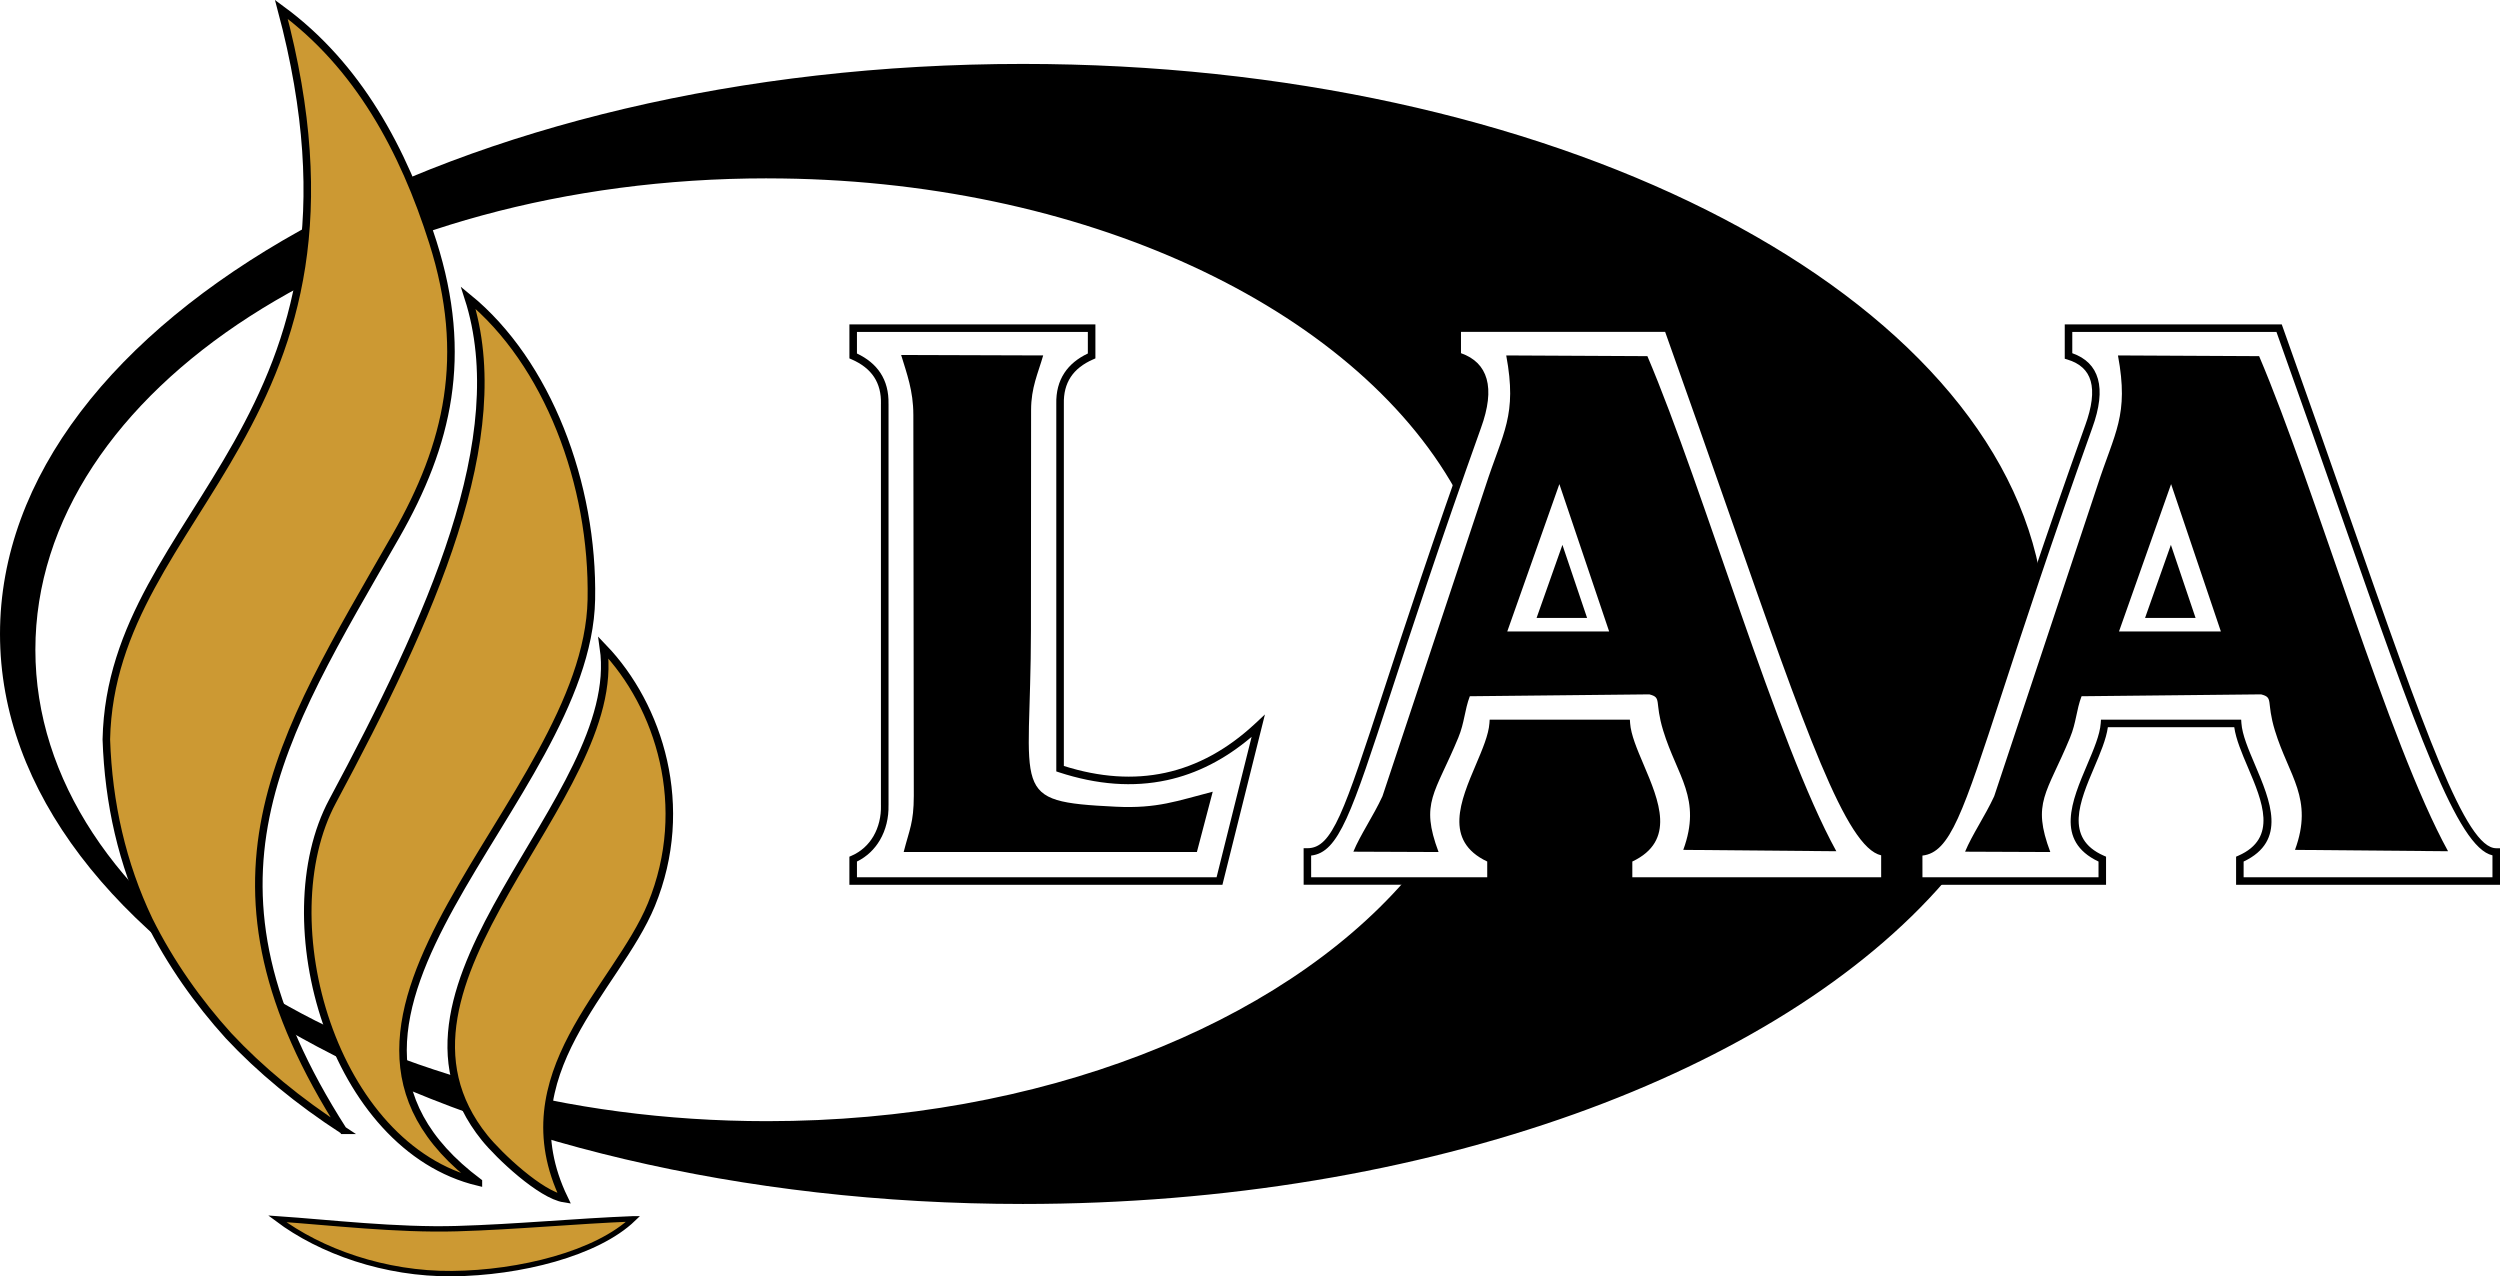
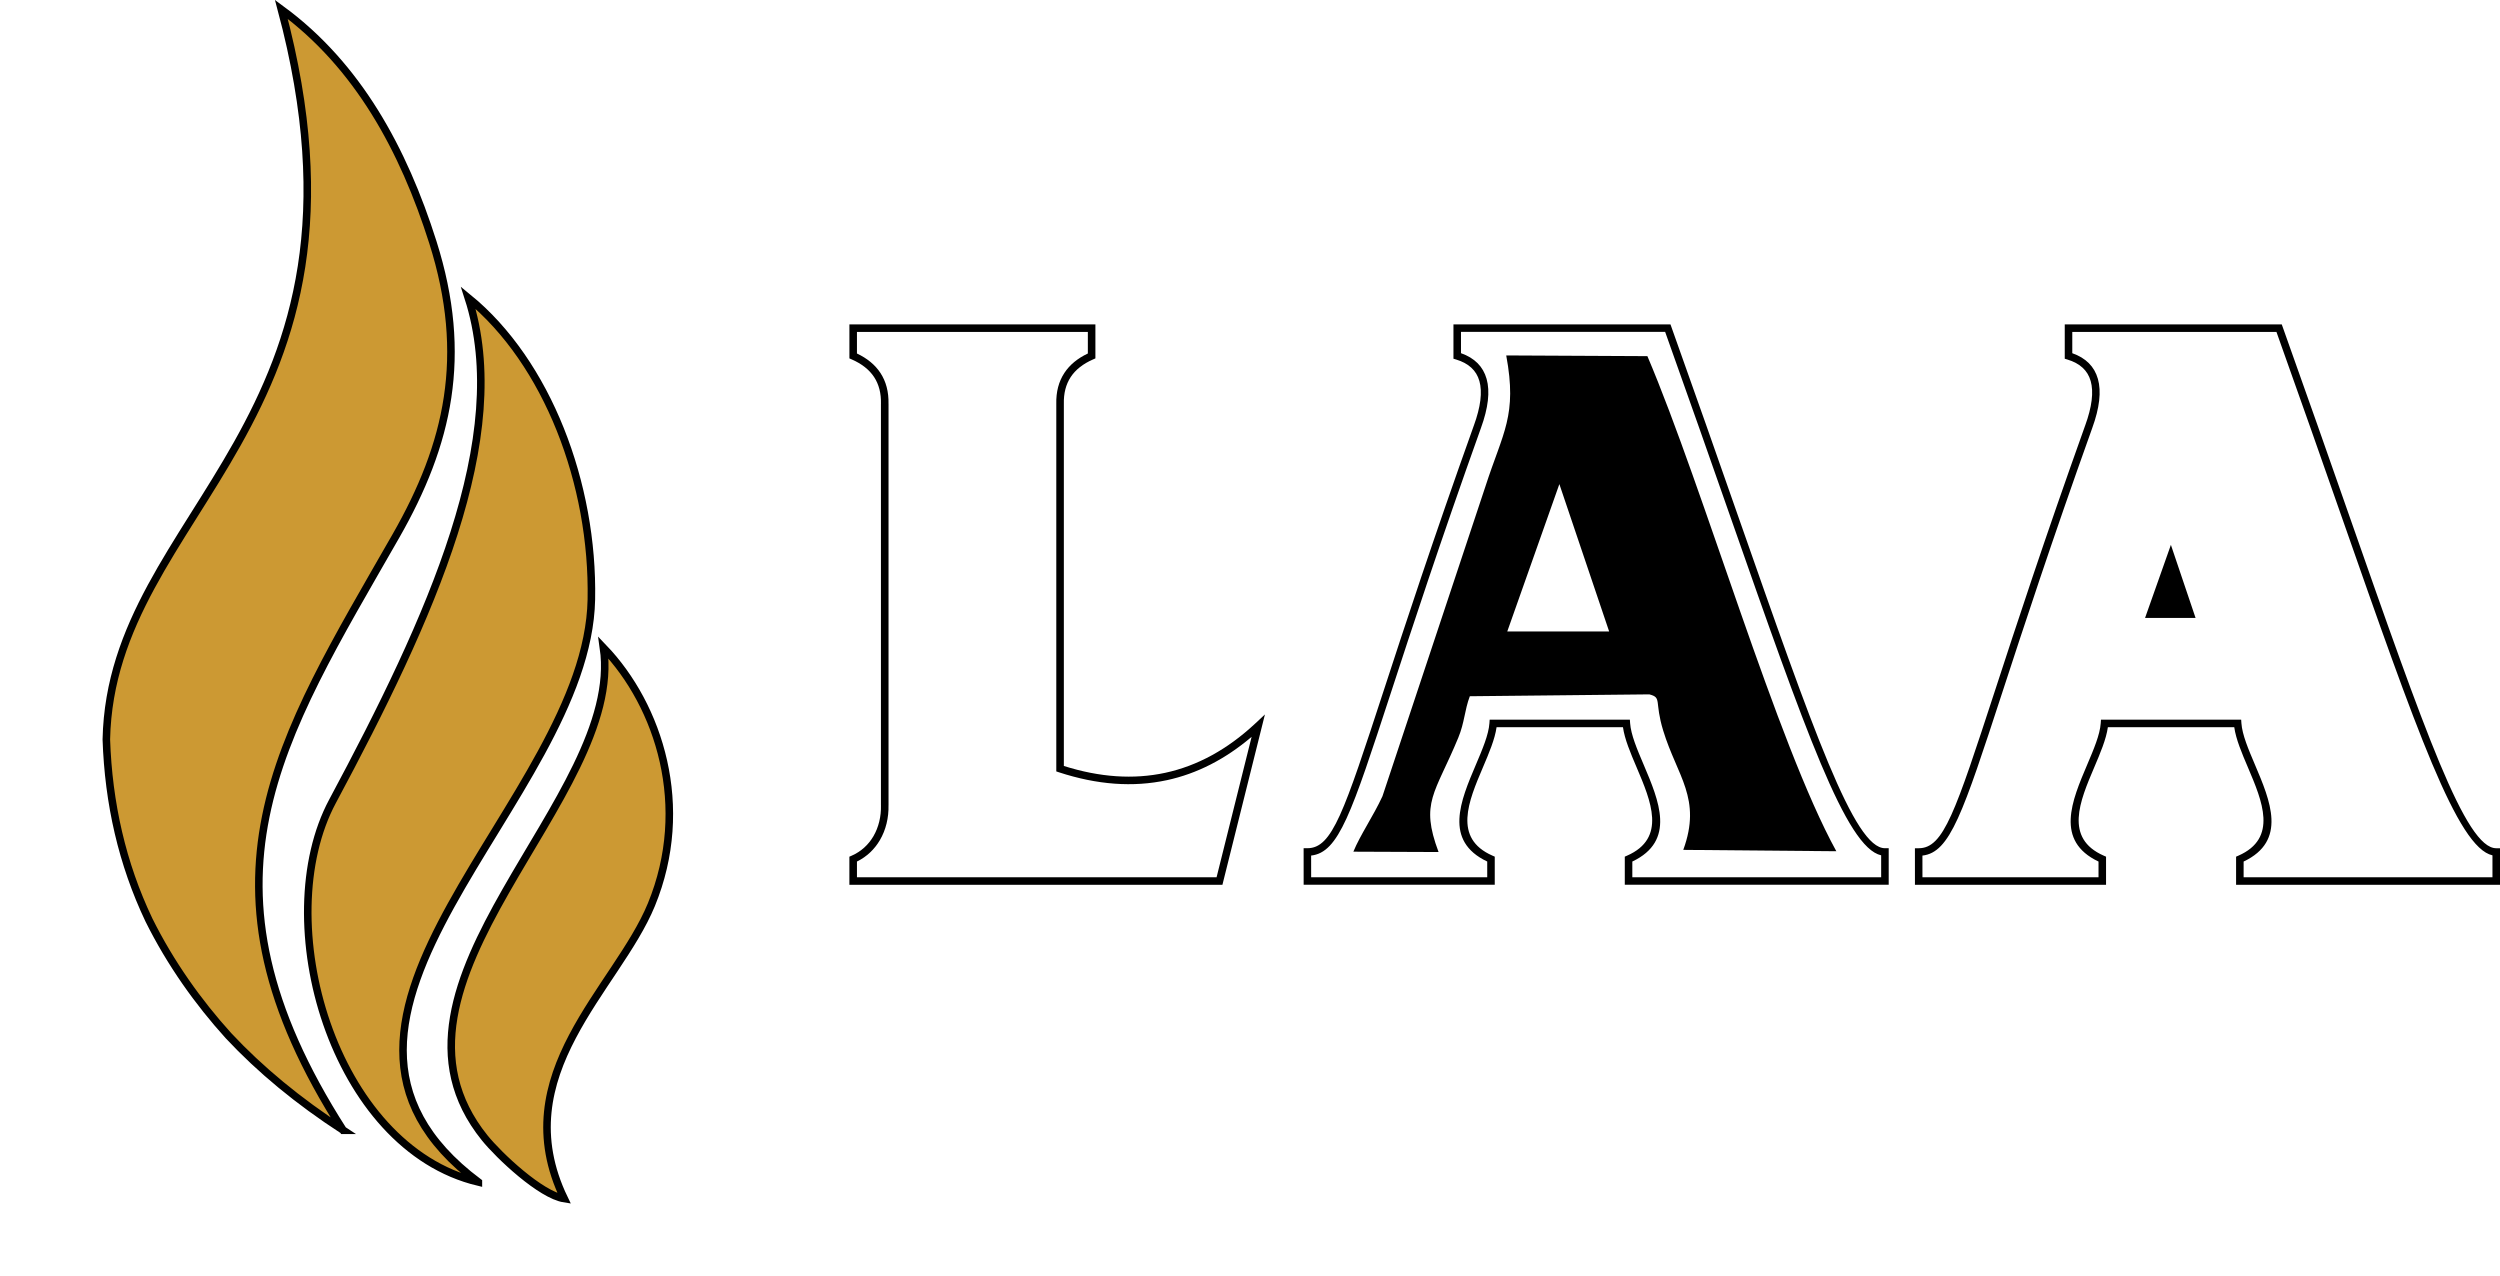
<svg xmlns="http://www.w3.org/2000/svg" xml:space="preserve" width="196.494mm" height="100.315mm" version="1.1" style="shape-rendering:geometricPrecision; text-rendering:geometricPrecision; image-rendering:optimizeQuality; fill-rule:evenodd; clip-rule:evenodd" viewBox="0 0 116232 59339">
  <defs>
    <style type="text/css">
   
    .str0 {stroke:black;stroke-width:250.394}
    .str1 {stroke:black;stroke-width:350.54}
    .fil0 {fill:black}
    .fil2 {fill:#CC9933}
    .fil1 {fill:black;fill-rule:nonzero}
   
  </style>
  </defs>
  <g id="Layer_x0020_1">
    <path class="fil0" d="M62922 39597l3961 16c-867,-2314 -167,-2692 917,-5316 293,-708 289,-1271 536,-1927l8347 -87c599,155 226,317 645,1688 648,2120 1806,3155 932,5542l7116 63c-2767,-5025 -6157,-16843 -8784,-23018l-6563 -33c520,2803 -149,3556 -968,6093l-4787 14403c-426,923 -1028,1789 -1352,2575zm7155 -10239l4736 -1 -2314 -6850 -2422 6851z" />
-     <path class="fil0" d="M91363 39597l3961 16c-867,-2314 -167,-2692 917,-5316 293,-708 289,-1271 536,-1927l8347 -87c599,155 226,317 645,1688 648,2120 1806,3155 932,5542l7116 63c-2767,-5025 -6157,-16843 -8784,-23018l-6563 -33c520,2803 -149,3556 -968,6093l-4787 14403c-426,923 -1028,1789 -1352,2575zm7155 -10239l4736 -1 -2314 -6850 -2422 6851z" />
-     <path class="fil0" d="M42464 19270l21 17738c-4,1248 -201,1548 -471,2605l13633 -2 736 -2803c-1646,423 -2566,793 -4504,698 -5040,-245 -3951,-577 -3948,-8220l7 -10225c1,-1046 321,-1694 562,-2536l-6604 -21c264,863 567,1678 567,2766z" />
-     <path class="fil0" d="M47555 2972c24441,0 44571,10276 47249,23498 -3528,10436 -3971,13142 -5599,13142l1 1349 1216 0c-7679,8884 -23988,15015 -42867,15015 -26264,0 -47555,-11865 -47555,-26502 0,-14637 21291,-26502 47555,-26502zm-11895 5321c14725,0 27264,6029 31997,14465 322,-923 664,-1892 1029,-2913 661,-1812 349,-2912 -936,-3300l0 -1291 5674 0 4117 0c5708,15963 8164,24356 10095,24356l0 1349 -11920 0 0 -1018c2886,-1265 26,-4456 -102,-6309l-3096 0 -3096 0c-128,1853 -2988,5044 -102,6309l0 1018 -4015 0c-5834,6665 -16923,11167 -29646,11167 -18786,0 -34014,-9812 -34014,-21917 0,-12104 15229,-21917 34014,-21917z" />
    <path class="fil1" d="M49459 35611c1674,530 3245,637 4715,319 1505,-325 2906,-1095 4204,-2309l432 -404 -143 573 -1800 7212 -33 134 -137 0 -11619 0 -5413 0 -175 0 0 -175 0 -1017 0 -114 105 -46c446,-195 783,-514 1010,-900 247,-422 365,-926 353,-1439l-1 -4 0 -18663 1 -4c12,-488 -95,-903 -319,-1244 -225,-342 -573,-616 -1043,-821l-105 -46 0 -114 0 -1291 0 -175 175 0 5674 0 5413 0 175 0 0 175 0 1291 0 114 -105 46c-470,205 -818,479 -1043,821 -224,341 -331,756 -319,1244l0 4 0 16834zm4789 662c-1566,338 -3239,216 -5018,-368l-120 -40 0 -127 0 -16957c-13,-561 112,-1042 377,-1444 246,-374 609,-675 1090,-902l0 -1004 -5237 0 -5498 0 0 1004c480,227 844,528 1090,902 264,401 389,881 377,1440l1 0 0 18663 -1 0c13,575 -120,1142 -401,1620 -245,417 -600,767 -1066,995l0 731 5237 0 11483 0 1629 -6529c-1226,1041 -2540,1713 -3942,2016z" />
    <path class="fil1" d="M96346 16421c631,222 1028,620 1191,1195 166,585 78,1349 -265,2290l0 0c-1921,5371 -3222,9356 -4179,12286 -1843,5642 -2431,7443 -3714,7586l1 1008 8186 0 0 -730c-2032,-963 -1242,-2821 -523,-4512 301,-708 589,-1385 626,-1921l11 -164 163 0 3096 0 3096 0 163 0 11 164c37,536 325,1213 626,1921 719,1691 1509,3549 -523,4512l0 730 11569 0 0 -1019c-1628,-364 -3517,-5759 -7033,-15804 -880,-2515 -1865,-5327 -3010,-8532l-3994 0 -5498 0 0 989zm854 1290c-138,-488 -498,-820 -1079,-995l-125 -38 0 -130 0 -1291 0 -175 175 0 5674 0 4117 0 123 0 42 116c1116,3121 2139,6042 3052,8651 3589,10253 5457,15588 6878,15588l175 0 0 175 0 1349 0 175 -175 0 -11920 0 -175 0 0 -175 0 -1018 0 -114 105 -46c1847,-809 1113,-2535 446,-4103 -285,-669 -558,-1312 -636,-1871l-2938 0 -2938 0c-78,558 -351,1201 -636,1871 -667,1568 -1400,3294 446,4103l105 46 0 114 0 1018 0 175 -175 0 -8536 0 -174 0 0 -175 -1 -1349 0 -175 175 0c1154,0 1693,-1649 3556,-7353 960,-2940 2266,-6937 4182,-12295l1 -1c317,-871 403,-1563 257,-2077z" />
    <path class="fil1" d="M67925 16420c631,222 1028,620 1191,1195 166,585 78,1349 -265,2290l0 0c-1921,5371 -3222,9356 -4179,12286 -1843,5642 -2431,7443 -3714,7586l1 1008 8186 0 0 -730c-2032,-963 -1242,-2821 -523,-4512 301,-708 589,-1385 626,-1921l11 -164 163 0 3096 0 3096 0 163 0 11 164c37,536 325,1213 626,1921 719,1691 1509,3549 -523,4512l0 730 11569 0 0 -1019c-1628,-364 -3517,-5759 -7033,-15804 -880,-2515 -1865,-5327 -3010,-8532l-3994 0 -5498 0 0 989zm854 1290c-138,-488 -498,-820 -1079,-995l-125 -38 0 -130 0 -1291 0 -175 175 0 5674 0 4117 0 123 0 42 116c1116,3121 2139,6042 3052,8651 3589,10253 5457,15588 6878,15588l175 0 0 175 0 1349 0 175 -175 0 -11920 0 -175 0 0 -175 0 -1018 0 -114 105 -46c1847,-809 1113,-2535 446,-4103 -285,-670 -558,-1312 -636,-1871l-2938 0 -2938 0c-78,558 -351,1201 -636,1871 -667,1568 -1400,3294 446,4103l105 46 0 114 0 1018 0 175 -175 0 -8536 0 -174 0 0 -175 -1 -1349 0 -175 175 0c1154,0 1693,-1649 3556,-7353 960,-2940 2266,-6937 4182,-12295l1 -1c317,-871 403,-1563 257,-2077z" />
    <polygon class="fil0" points="99730,28729 102078,28729 100931,25332 " />
-     <polygon class="fil0" points="71440,28729 73788,28729 72641,25332 " />
-     <path class="fil2 str0" d="M29440 56666c-2710,106 -5405,375 -8203,457 -2799,81 -5918,-290 -8348,-457 2019,1514 5003,2576 8137,2548 3133,-28 6732,-929 8415,-2548z" />
    <path class="fil2 str1" d="M26234 55728c-2786,-5771 2453,-9777 4050,-13666 1872,-4557 364,-9244 -2227,-11950 1016,7024 -11314,15598 -5525,22787 673,835 2607,2658 3702,2829zm-10278 -3179c-7422,-11587 -2996,-18099 2453,-27633 2438,-4267 3390,-8368 1717,-13649 -1368,-4321 -3488,-8219 -7044,-10830 5162,19327 -7909,23197 -8138,33939 99,2970 736,5780 1980,8396 1001,2016 2299,3834 3703,5384 1467,1569 3236,3036 5330,4393zm6286 2408c-10192,-7632 5070,-17687 5252,-27084 104,-5379 -2046,-11023 -5723,-14030 2087,6484 -1745,14887 -6309,23407 -2981,5565 4,16093 6780,17708z" />
  </g>
</svg>